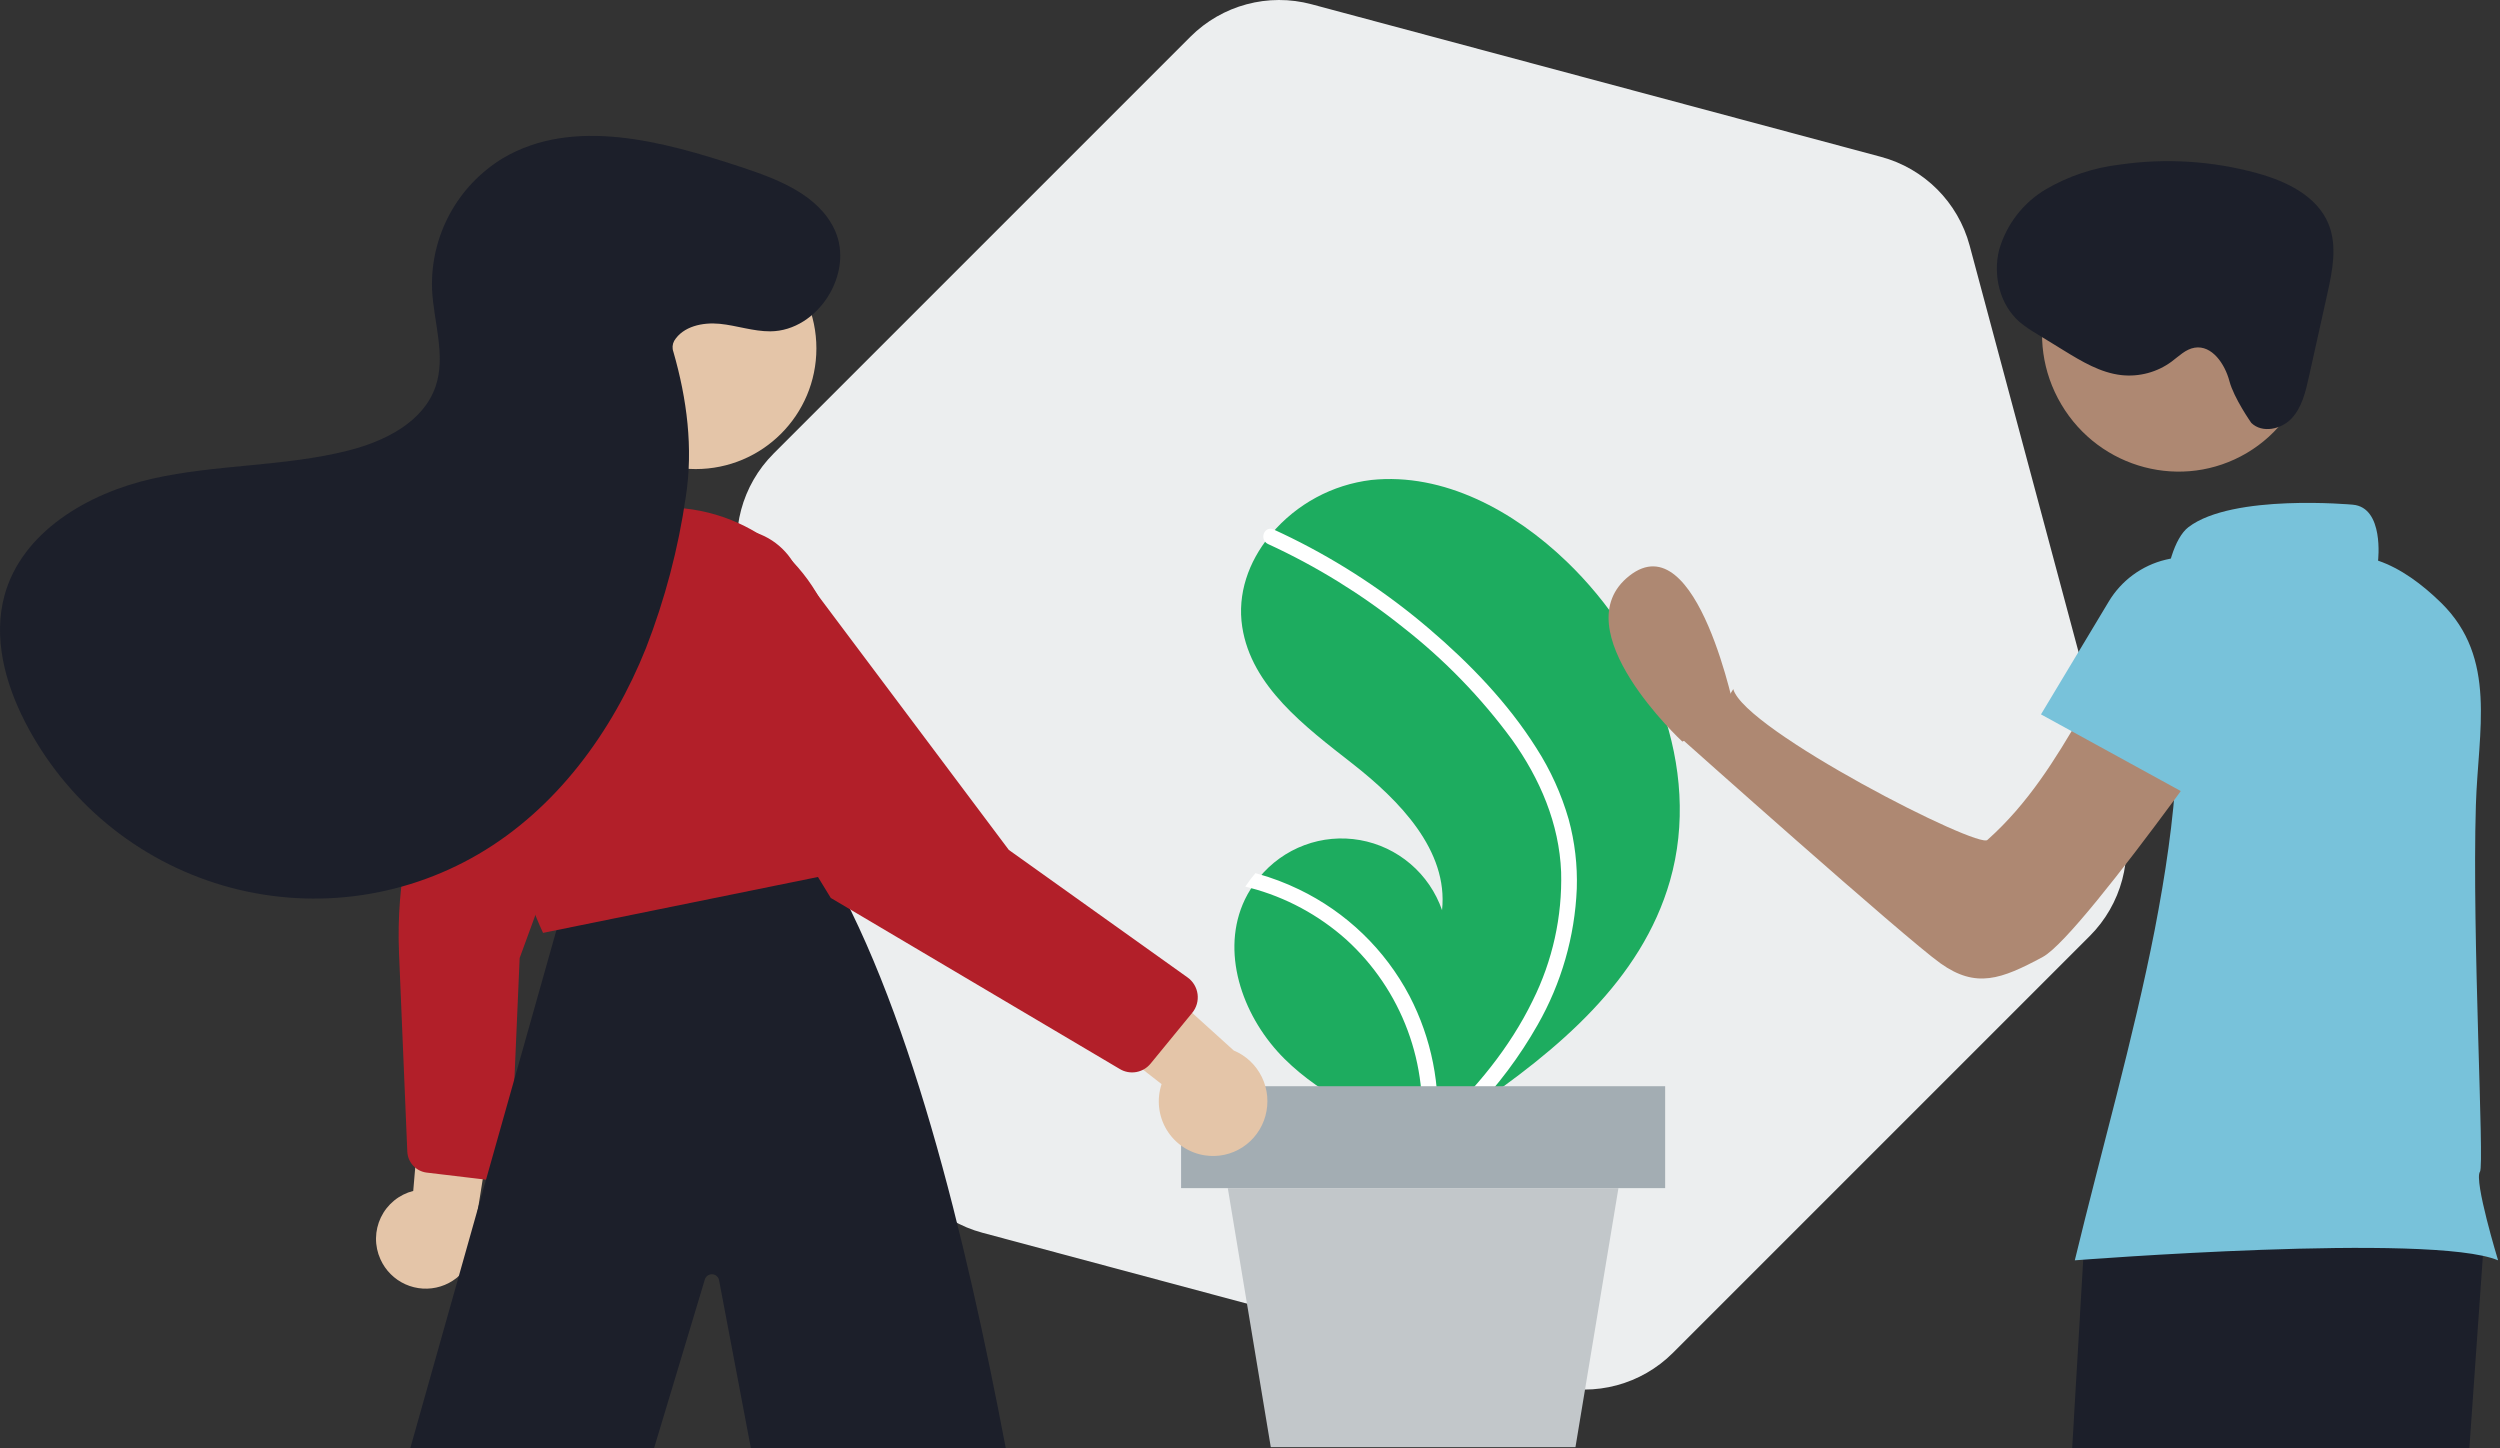
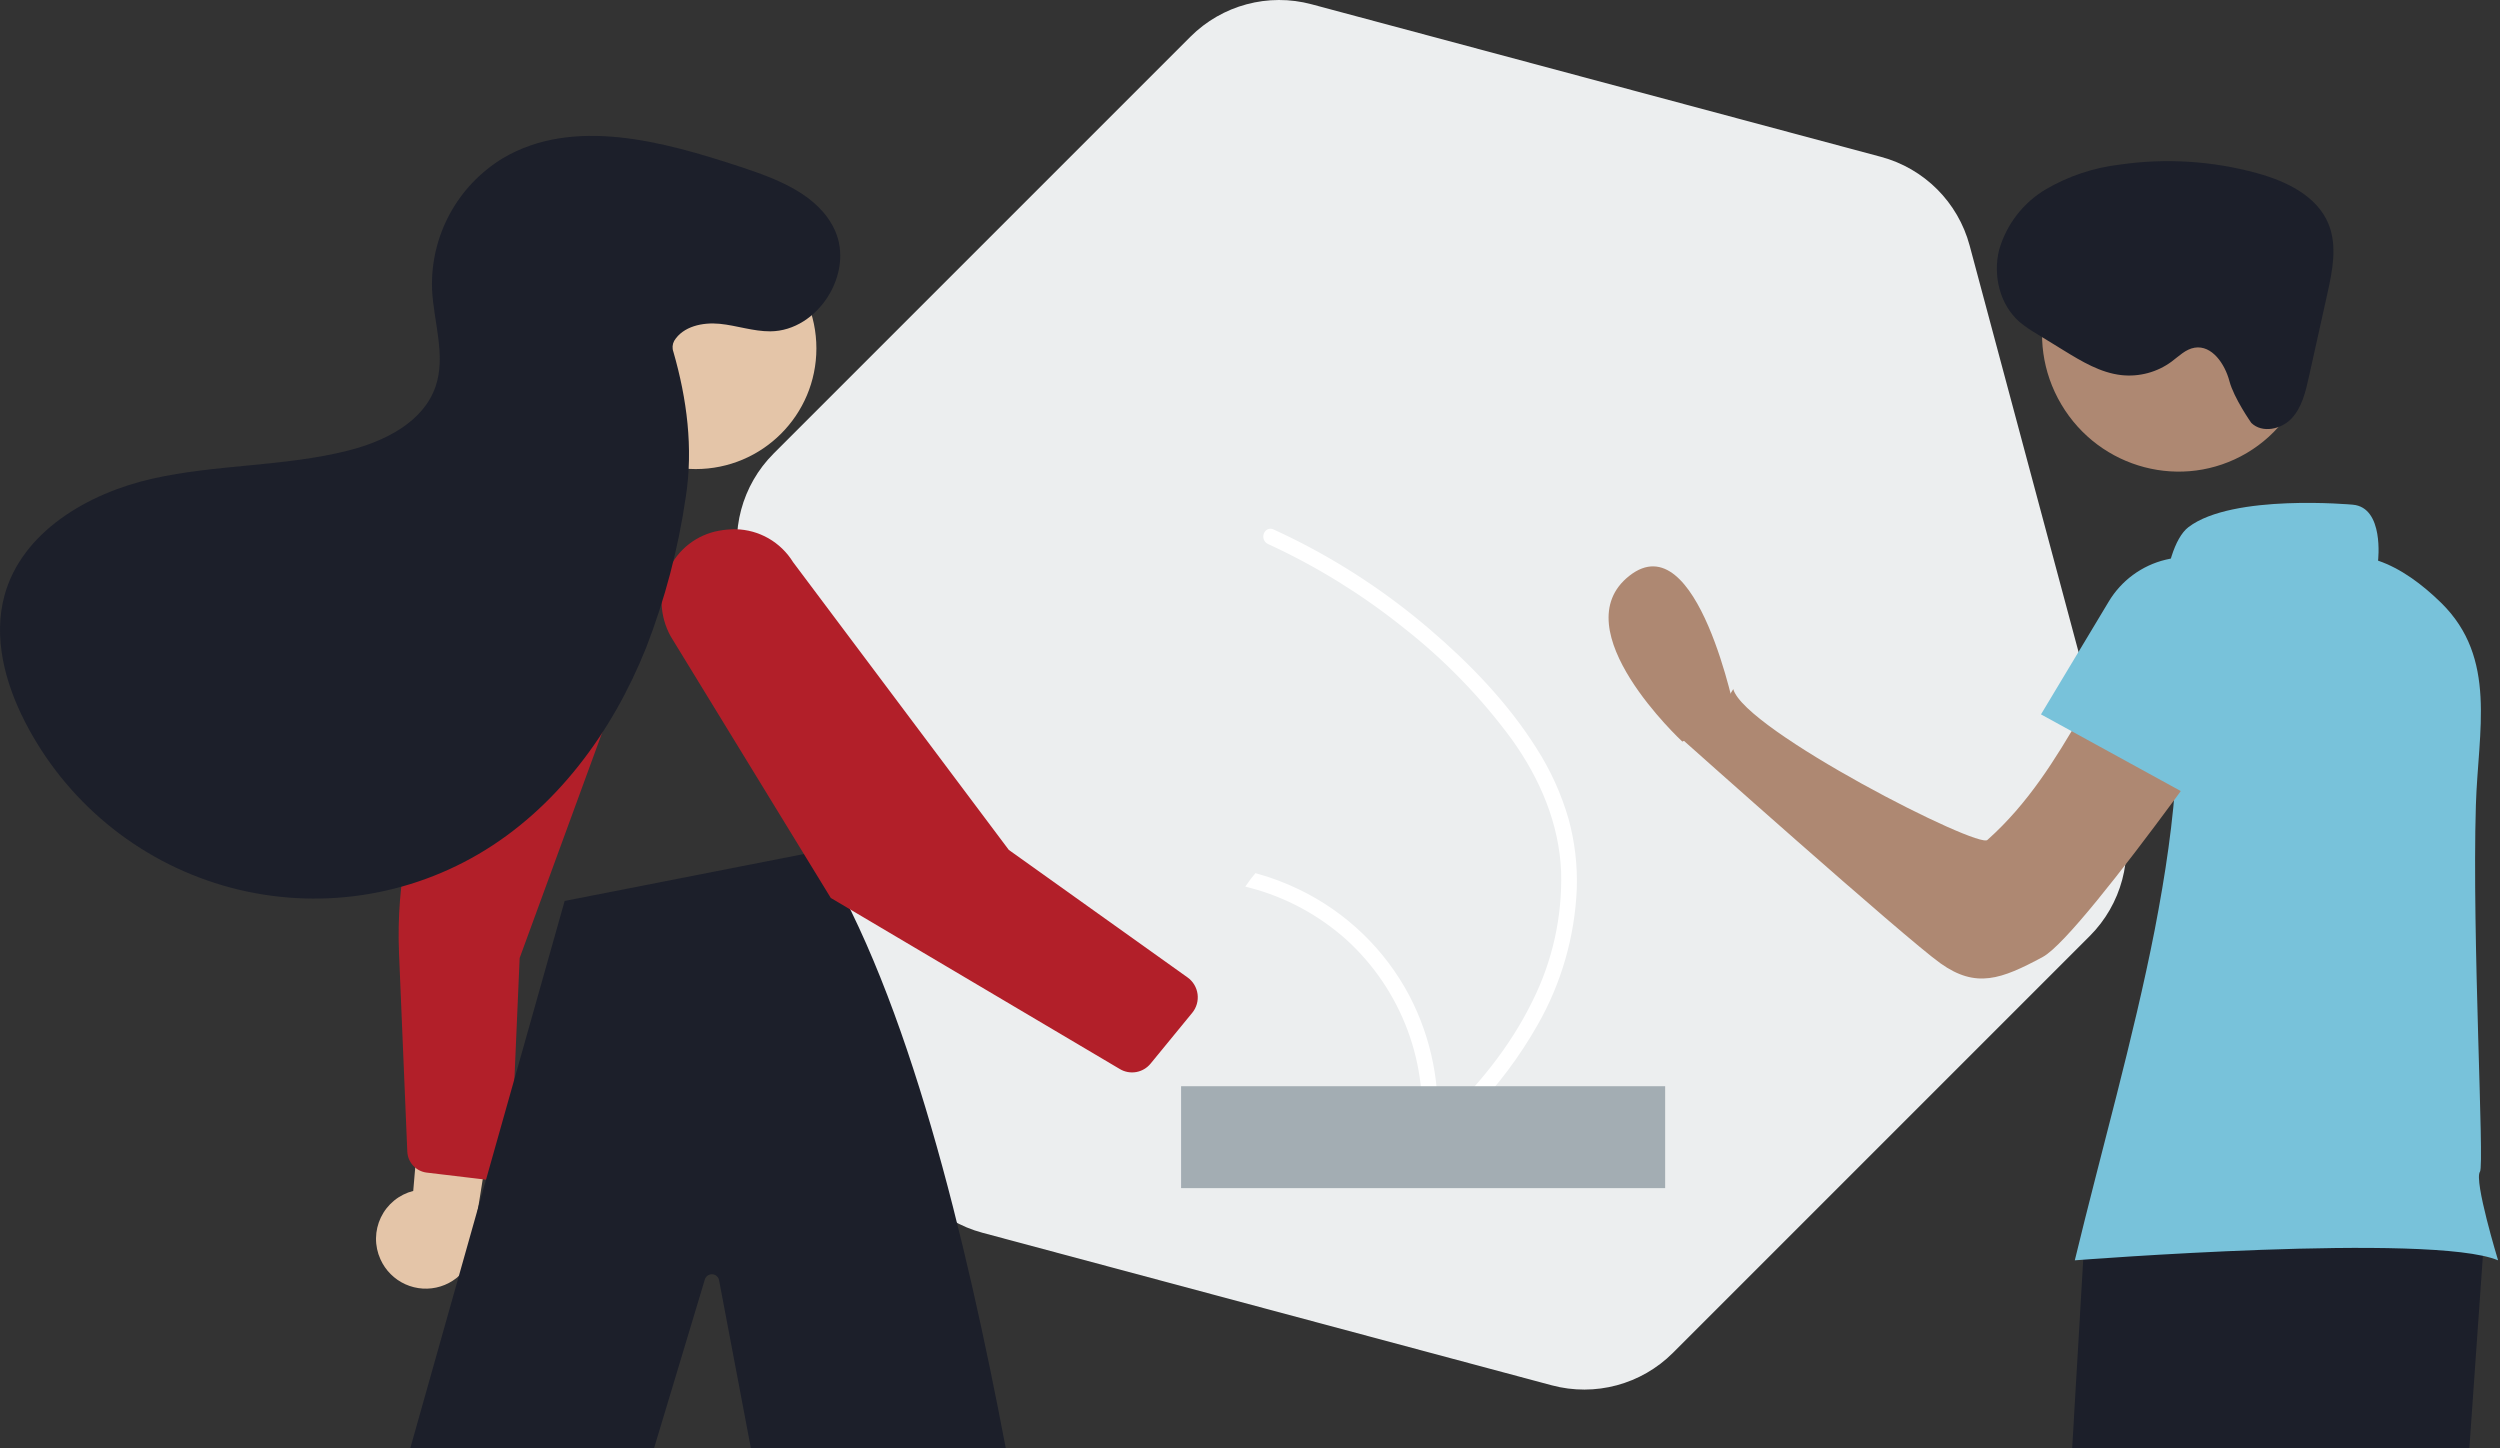
<svg xmlns="http://www.w3.org/2000/svg" width="359" height="208" viewBox="0 0 359 208" fill="none">
  <rect x="0" y="0" width="359" height="208" fill="#333333" stroke="none" />
  <path d="M270.104 22.522C276.319 24.187 281.174 29.042 282.84 35.258L304.747 117.019C306.413 123.234 304.636 129.866 300.086 134.416L240.233 194.269C235.682 198.819 229.051 200.596 222.835 198.931L141.074 177.023C134.859 175.358 130.004 170.503 128.338 164.287L106.431 82.526C104.765 76.311 106.542 69.679 111.092 65.129L170.945 5.276C175.495 0.726 182.127 -1.051 188.343 0.614L270.104 22.522Z" fill="#ECEEEF" />
-   <path d="M239.805 126.496C235.706 140.78 223.739 150.779 211.256 159.274C209.513 160.46 207.769 161.619 206.025 162.751C206.013 162.756 206.001 162.767 205.989 162.772C205.905 162.826 205.821 162.881 205.743 162.935C205.383 163.168 205.023 163.402 204.666 163.632L204.862 163.72C204.862 163.72 205.055 163.823 204.844 163.737C204.781 163.711 204.716 163.687 204.653 163.66C197.401 160.722 190.02 157.567 184.463 152.062C178.698 146.346 175.329 137.38 178.45 129.871C178.861 128.887 179.379 127.952 179.996 127.084C180.249 126.72 180.522 126.372 180.806 126.03C182.528 123.918 184.778 122.306 187.326 121.358C189.874 120.41 192.627 120.161 195.303 120.637C197.978 121.112 200.479 122.295 202.549 124.064C204.619 125.832 206.182 128.123 207.078 130.7C207.995 122.121 200.954 114.935 194.178 109.633C187.399 104.333 179.697 98.562 178.386 90.031C177.654 85.284 179.297 80.684 182.29 76.992C182.383 76.879 182.475 76.767 182.571 76.658C186.214 72.357 191.338 69.596 196.919 68.924C207.314 67.839 217.411 73.367 224.962 80.628C237.116 92.31 244.464 110.254 239.805 126.496Z" fill="#1DAC5F" />
  <path d="M220.201 107.692C222.21 110.818 223.753 114.22 224.78 117.791C225.649 120.982 226.035 124.285 225.927 127.591C225.647 134.394 223.737 141.029 220.359 146.94C217.813 151.424 214.712 155.569 211.127 159.275C209.372 160.464 207.616 161.626 205.86 162.76C205.848 162.766 205.836 162.777 205.824 162.782C205.739 162.836 205.654 162.891 205.576 162.945C205.213 163.179 204.85 163.413 204.491 163.644C204.491 163.644 204.882 163.836 204.67 163.749C204.607 163.723 204.541 163.699 204.478 163.672C205.132 158.306 204.491 152.861 202.608 147.794C200.725 142.726 197.654 138.184 193.654 134.548C189.644 130.967 184.844 128.384 179.646 127.01C179.901 126.645 180.176 126.296 180.462 125.953C182.47 126.516 184.423 127.256 186.301 128.163C193.011 131.385 198.506 136.682 201.972 143.271C205.081 149.253 206.42 155.998 205.83 162.715C206.13 162.443 206.43 162.165 206.722 161.89C212.271 156.716 217.2 150.778 220.536 143.924C223.43 138.12 224.853 131.693 224.678 125.21C224.406 118.141 221.589 111.593 217.511 105.893C213.041 99.811 207.761 94.369 201.817 89.718C195.826 84.921 189.271 80.874 182.297 77.668C182.14 77.595 182.017 77.464 181.954 77.302C181.89 77.141 181.891 76.961 181.957 76.8C182.003 76.656 182.105 76.536 182.24 76.466C182.309 76.436 182.384 76.422 182.459 76.425C182.534 76.428 182.608 76.449 182.674 76.484C183.535 76.881 184.39 77.282 185.239 77.702C192.303 81.193 198.907 85.549 204.897 90.669C210.683 95.602 216.131 101.238 220.201 107.692Z" fill="white" stroke="white" />
  <rect x="169.605" y="155.981" width="69.511" height="14.634" fill="#A3ADB3" />
-   <path d="M176.312 170.615H232.409L226.236 207.81H182.485L176.312 170.615Z" fill="#C2C7CA" />
-   <path d="M173.019 165.908C171.898 165.741 170.827 165.327 169.881 164.697C168.936 164.066 168.139 163.234 167.546 162.259C166.954 161.284 166.58 160.19 166.452 159.053C166.323 157.916 166.443 156.765 166.803 155.68L145 138.69L158.537 134L177.167 150.853C178.931 151.585 180.369 152.944 181.207 154.675C182.046 156.405 182.226 158.385 181.715 160.241C181.204 162.097 180.036 163.698 178.433 164.743C176.83 165.787 174.904 166.202 173.019 165.908V165.908Z" fill="#E4C5A8" />
  <path d="M54.627 180.822C54.199 179.878 53.983 178.851 53.995 177.814C54.007 176.776 54.246 175.754 54.695 174.82C55.144 173.885 55.793 173.06 56.596 172.403C57.398 171.746 58.335 171.273 59.341 171.017L61.479 145.896L71.766 154.01L68.158 176.622C68.475 178.339 68.152 180.113 67.249 181.608C66.346 183.103 64.926 184.214 63.258 184.732C61.59 185.25 59.791 185.138 58.2 184.417C56.609 183.697 55.338 182.417 54.627 180.822Z" fill="#E4C5A8" />
  <path d="M61.285 168.387L69.828 169.406C70.262 169.457 70.702 169.419 71.12 169.293C71.539 169.167 71.927 168.955 72.26 168.672C72.593 168.389 72.864 168.04 73.056 167.648C73.248 167.255 73.357 166.827 73.376 166.39L74.622 137.571L90.815 93.334C91.464 91.961 91.76 90.448 91.675 88.932C91.591 87.416 91.13 85.945 90.333 84.653C89.936 84.028 89.482 83.442 88.977 82.902C87.98 81.829 86.739 81.012 85.359 80.522C83.978 80.032 82.5 79.883 81.05 80.087C79.556 80.286 78.131 80.838 76.893 81.698C75.655 82.559 74.641 83.701 73.933 85.032L63.373 107.161C58.956 116.417 56.87 126.613 57.298 136.86L58.489 165.368C58.52 166.114 58.813 166.825 59.317 167.377C59.821 167.928 60.503 168.284 61.243 168.381L61.285 168.387Z" fill="#B21F29" />
  <path d="M101.672 183.137C101.485 183.251 101.337 183.421 101.25 183.622L93.911 208H58.905L81.084 129.375L117.514 122.231L117.642 122.44C130.46 143.297 138.733 178.01 144.438 208H107.833L103.244 183.763C103.186 183.552 103.064 183.363 102.894 183.224C102.725 183.084 102.516 183.001 102.297 182.985C102.078 182.97 101.86 183.023 101.672 183.137Z" fill="#1C1F2A" />
  <path d="M99.906 67.358C90.335 67.358 82.577 59.6 82.577 50.029C82.577 40.459 90.335 32.7 99.906 32.7C109.476 32.7 117.234 40.459 117.234 50.029C117.234 59.6 109.476 67.358 99.906 67.358Z" fill="#E4C5A8" />
-   <path d="M119.883 125.44L120.104 125.394L120.156 125.175C122.49 115.317 122.546 104.559 120.321 93.201C119.192 87.396 116.052 82.175 111.452 78.458C106.852 74.741 101.088 72.767 95.175 72.882C88.759 73.013 82.635 75.59 78.057 80.086C73.479 84.582 70.791 90.658 70.546 97.071C69.803 116.607 77.787 133.544 77.867 133.713L77.986 133.961L119.883 125.44Z" fill="#B21F29" />
  <path d="M160.81 153.516C161.519 153.938 162.353 154.091 163.164 153.947C163.974 153.803 164.707 153.371 165.229 152.73L171.206 145.439C171.51 145.069 171.734 144.639 171.866 144.177C171.997 143.715 172.033 143.23 171.97 142.754C171.907 142.277 171.747 141.819 171.501 141.407C171.254 140.996 170.926 140.641 170.537 140.363L144.864 122.046L113.887 80.726C113.012 79.308 111.801 78.133 110.362 77.308C108.923 76.483 107.302 76.033 105.648 76C104.841 75.995 104.036 76.066 103.243 76.212C101.671 76.494 100.19 77.155 98.926 78.139C97.662 79.123 96.653 80.401 95.984 81.864C95.284 83.363 94.949 85.01 95.006 86.666C95.064 88.323 95.512 89.941 96.314 91.388L119.251 128.864L119.301 128.946L160.81 153.516Z" fill="#B21F29" />
  <path d="M96.808 48.954C98.085 46.853 100.904 46.26 103.351 46.499C105.798 46.739 108.177 47.599 110.636 47.58C117.463 47.527 122.733 39.206 119.862 33.012C117.509 27.932 111.63 25.701 106.311 23.951C95.161 20.28 82.352 16.753 72.234 22.705C69.01 24.657 66.365 27.436 64.573 30.753C62.782 34.069 61.908 37.804 62.043 41.571C62.27 46.256 64.064 51.067 62.547 55.505C60.797 60.624 55.247 63.371 50.002 64.699C40.809 67.028 31.115 66.653 21.864 68.742C12.613 70.831 3.133 76.378 0.639 85.529C-0.998 91.539 0.711 98.009 3.541 103.559C6.429 109.22 10.442 114.233 15.335 118.289C20.228 122.346 25.897 125.361 31.996 127.15C38.095 128.939 44.495 129.464 50.803 128.693C57.112 127.922 63.197 125.871 68.686 122.666C79.87 116.136 87.944 105.099 92.758 93.076C95.487 86.062 97.409 78.761 98.485 71.312C99.563 64.34 98.648 57.294 96.696 50.514C96.603 50.261 96.566 49.991 96.585 49.722C96.605 49.453 96.681 49.191 96.808 48.954Z" fill="#1C1F2A" />
  <path d="M297.562 208L299.439 175.985H356.85L354.598 208H297.562Z" fill="#1C1F2A" />
  <path d="M249.277 102.907C249.277 102.907 243.814 74.982 233.994 82.671C224.173 90.36 241.583 106.492 241.583 106.492L249.277 102.907Z" fill="#AE8872" />
  <path d="M297.942 180.983C297.942 180.983 349.201 176.965 358.725 180.983C358.725 180.983 355.219 169.461 356.125 168.257C356.783 167.376 354.966 134.553 355.536 115.62C355.86 104.936 358.642 94.502 350.554 86.57C347.801 83.876 344.73 81.614 341.489 80.509C341.489 80.509 342.395 72.874 337.86 72.473C337.86 72.473 320.619 70.862 314.272 75.688C312.242 77.221 310.966 81.89 310.83 85.913C313.972 99.599 312.86 114.786 309.977 130.54C309.801 131.541 309.607 132.547 309.413 133.553C306.354 149.177 301.73 165.286 297.942 180.983Z" fill="#78C2DA" />
  <path d="M248.897 98.954C250.499 104.853 284.411 122.109 285.415 120.593C297.085 110.188 301.057 95.082 310.803 85.233L326.867 94.405C326.867 94.405 299.349 134.177 293.348 137.415C287.346 140.653 283.76 141.957 278.668 138.345C273.577 134.732 241.332 105.957 241.332 105.957C245.563 104.705 248.897 98.954 248.897 98.954Z" fill="#AE8872" />
  <path d="M293.085 102.586L318.513 116.531L325.826 98.965C327.283 96.032 327.589 92.661 326.687 89.513C325.785 86.365 323.738 83.668 320.949 81.952C319.471 81.043 317.827 80.436 316.113 80.166C314.399 79.896 312.647 79.969 310.962 80.38C309.276 80.791 307.689 81.532 306.291 82.561C304.894 83.59 303.714 84.885 302.821 86.374L293.085 102.586Z" fill="#78C2DA" />
  <path d="M322.647 65.045C331.854 59.594 334.849 47.63 329.339 38.323C323.828 29.017 311.897 25.891 302.691 31.343C293.485 36.794 290.489 48.758 296 58.064C301.51 67.371 313.441 70.496 322.647 65.045Z" fill="#AE8872" />
  <path d="M320.143 54.724C319.497 52.269 317.641 49.529 315.156 49.927C313.861 50.135 312.883 51.155 311.831 51.935C309.767 53.451 307.21 54.14 304.653 53.869C301.642 53.537 298.937 51.905 296.343 50.313L292.42 47.905C291.576 47.418 290.773 46.862 290.02 46.243C287.16 43.76 286.157 39.519 287.08 35.862C288.139 32.2 290.545 29.092 293.813 27.166C297.065 25.272 300.675 24.07 304.419 23.635C310.972 22.686 317.661 23.102 324.073 24.855C328.267 26.004 332.709 28.106 334.369 32.148C335.661 35.295 334.946 38.851 334.213 42.156L331.553 54.143C331.082 56.266 330.556 58.497 329.081 60.08C327.605 61.662 324.847 62.254 323.285 60.727C323.285 60.727 320.788 57.179 320.143 54.724Z" fill="#1C1F2A" />
</svg>